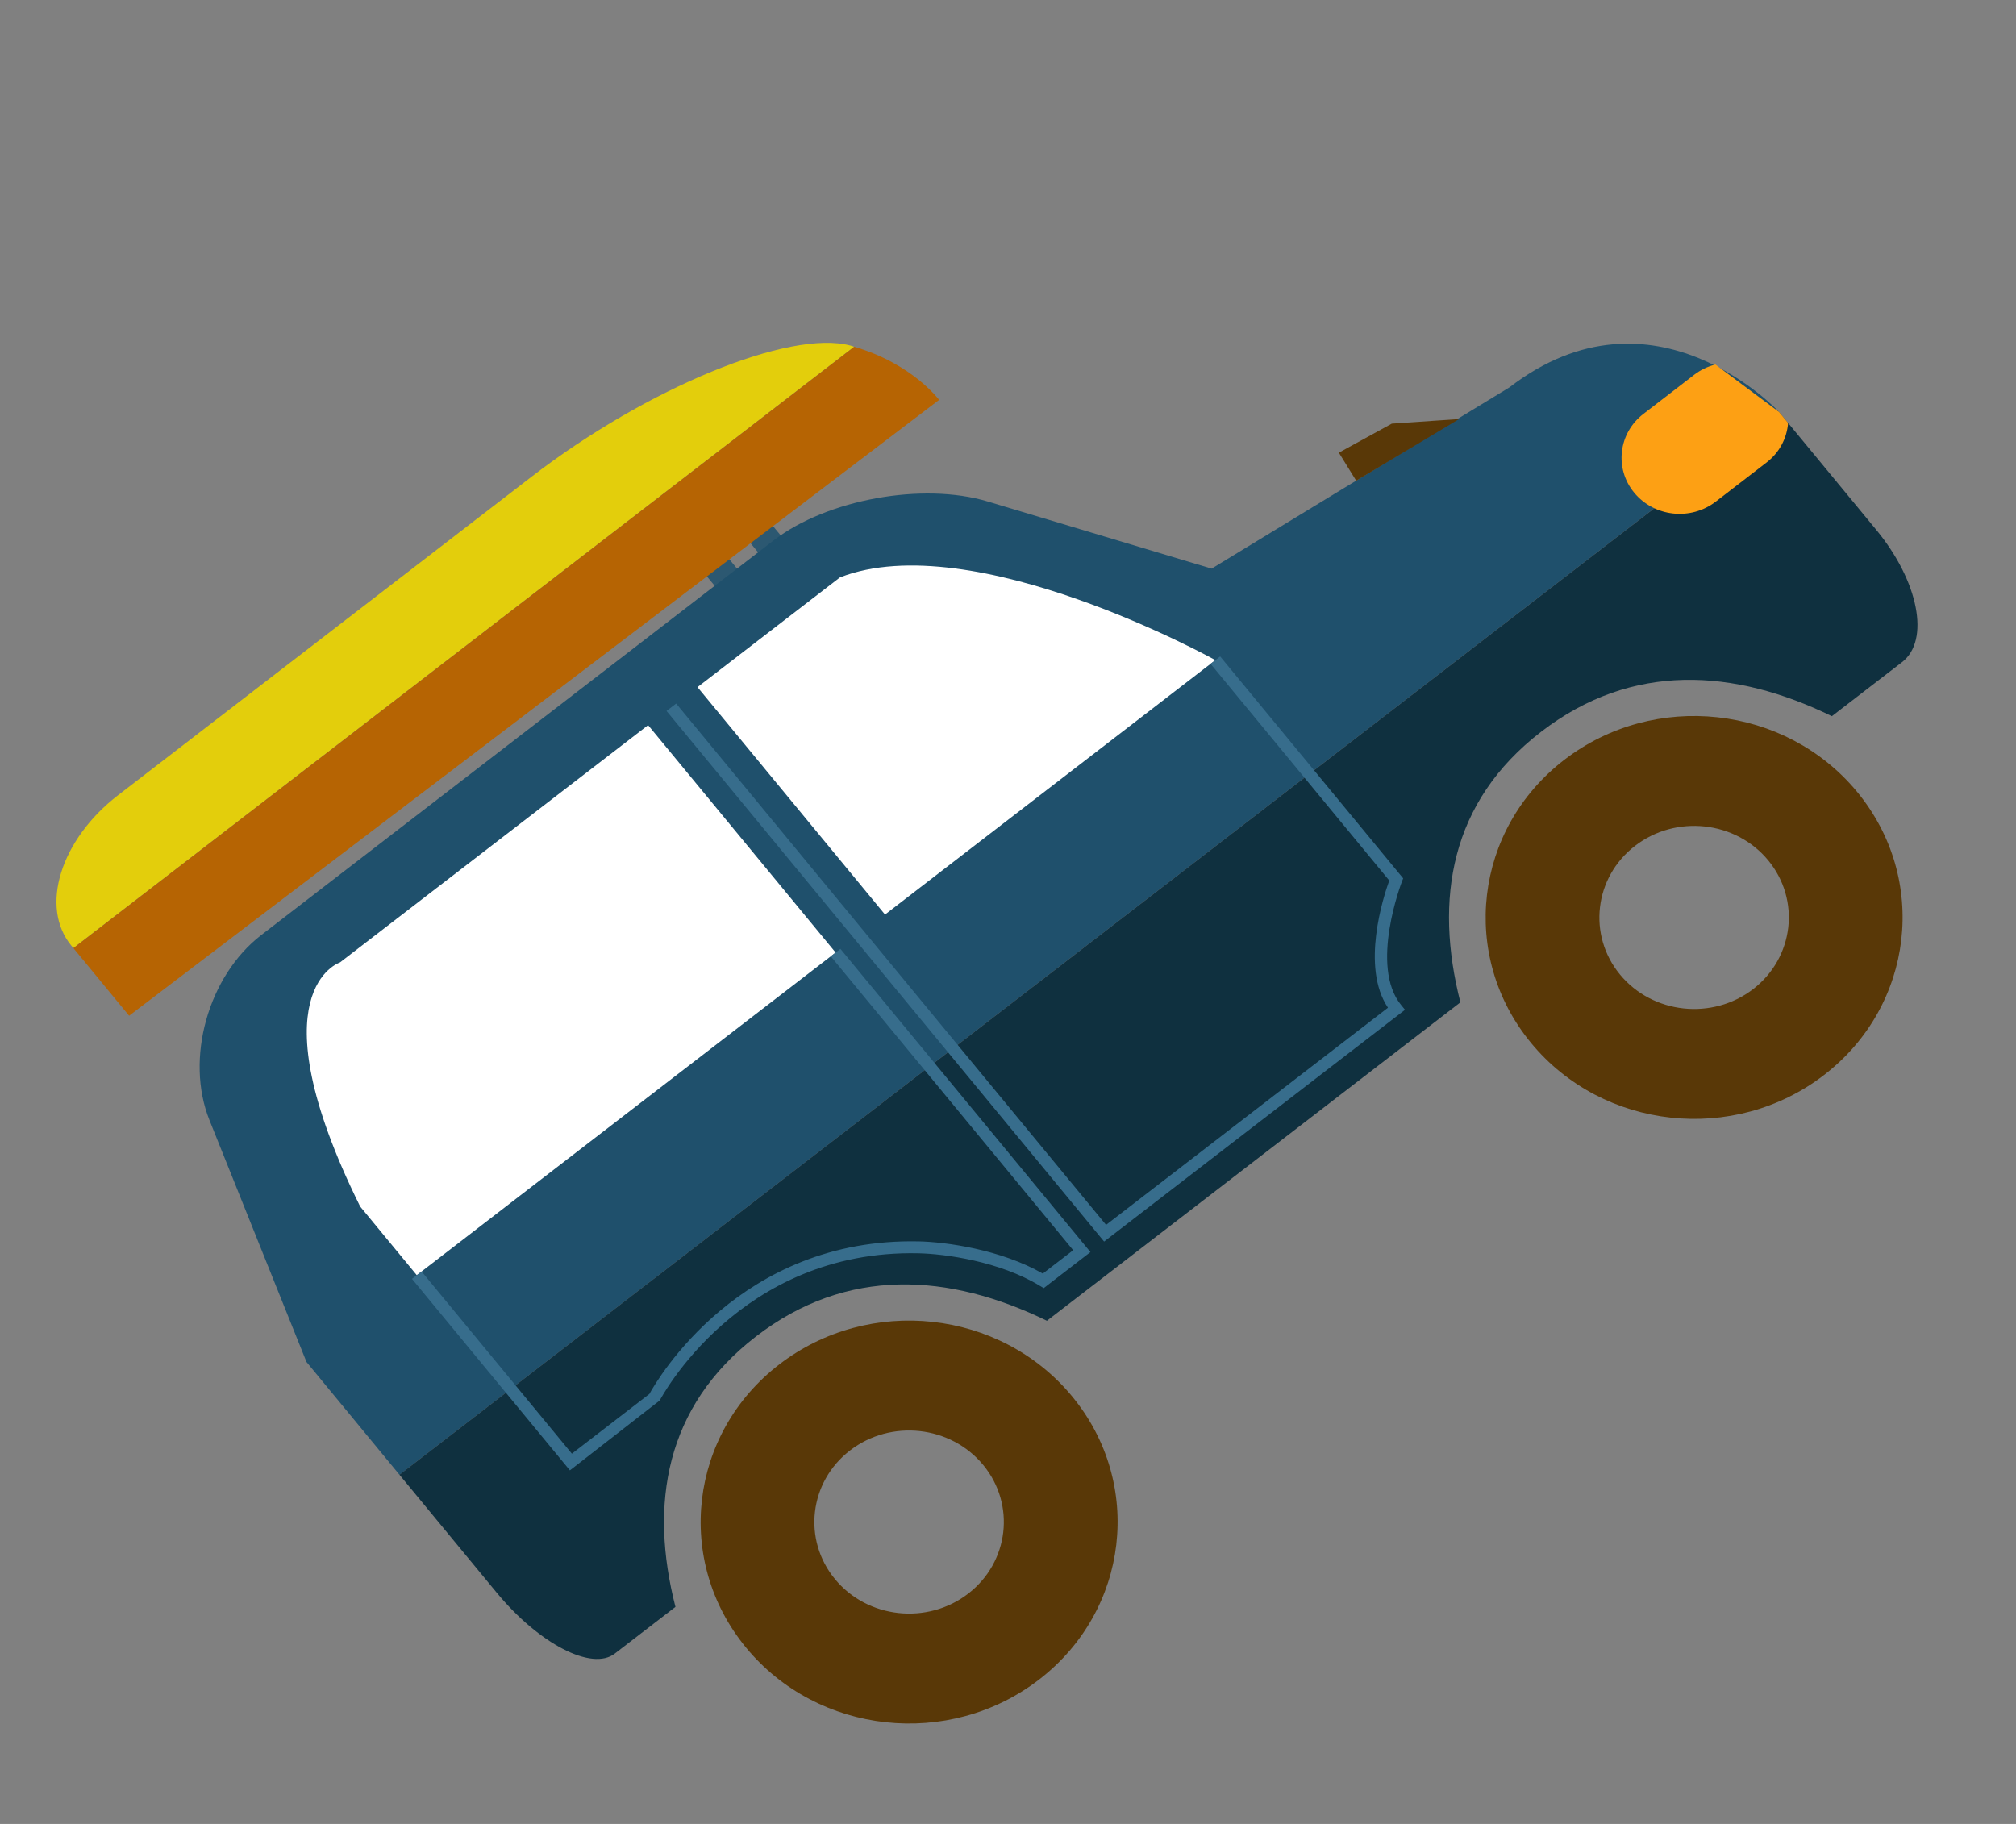
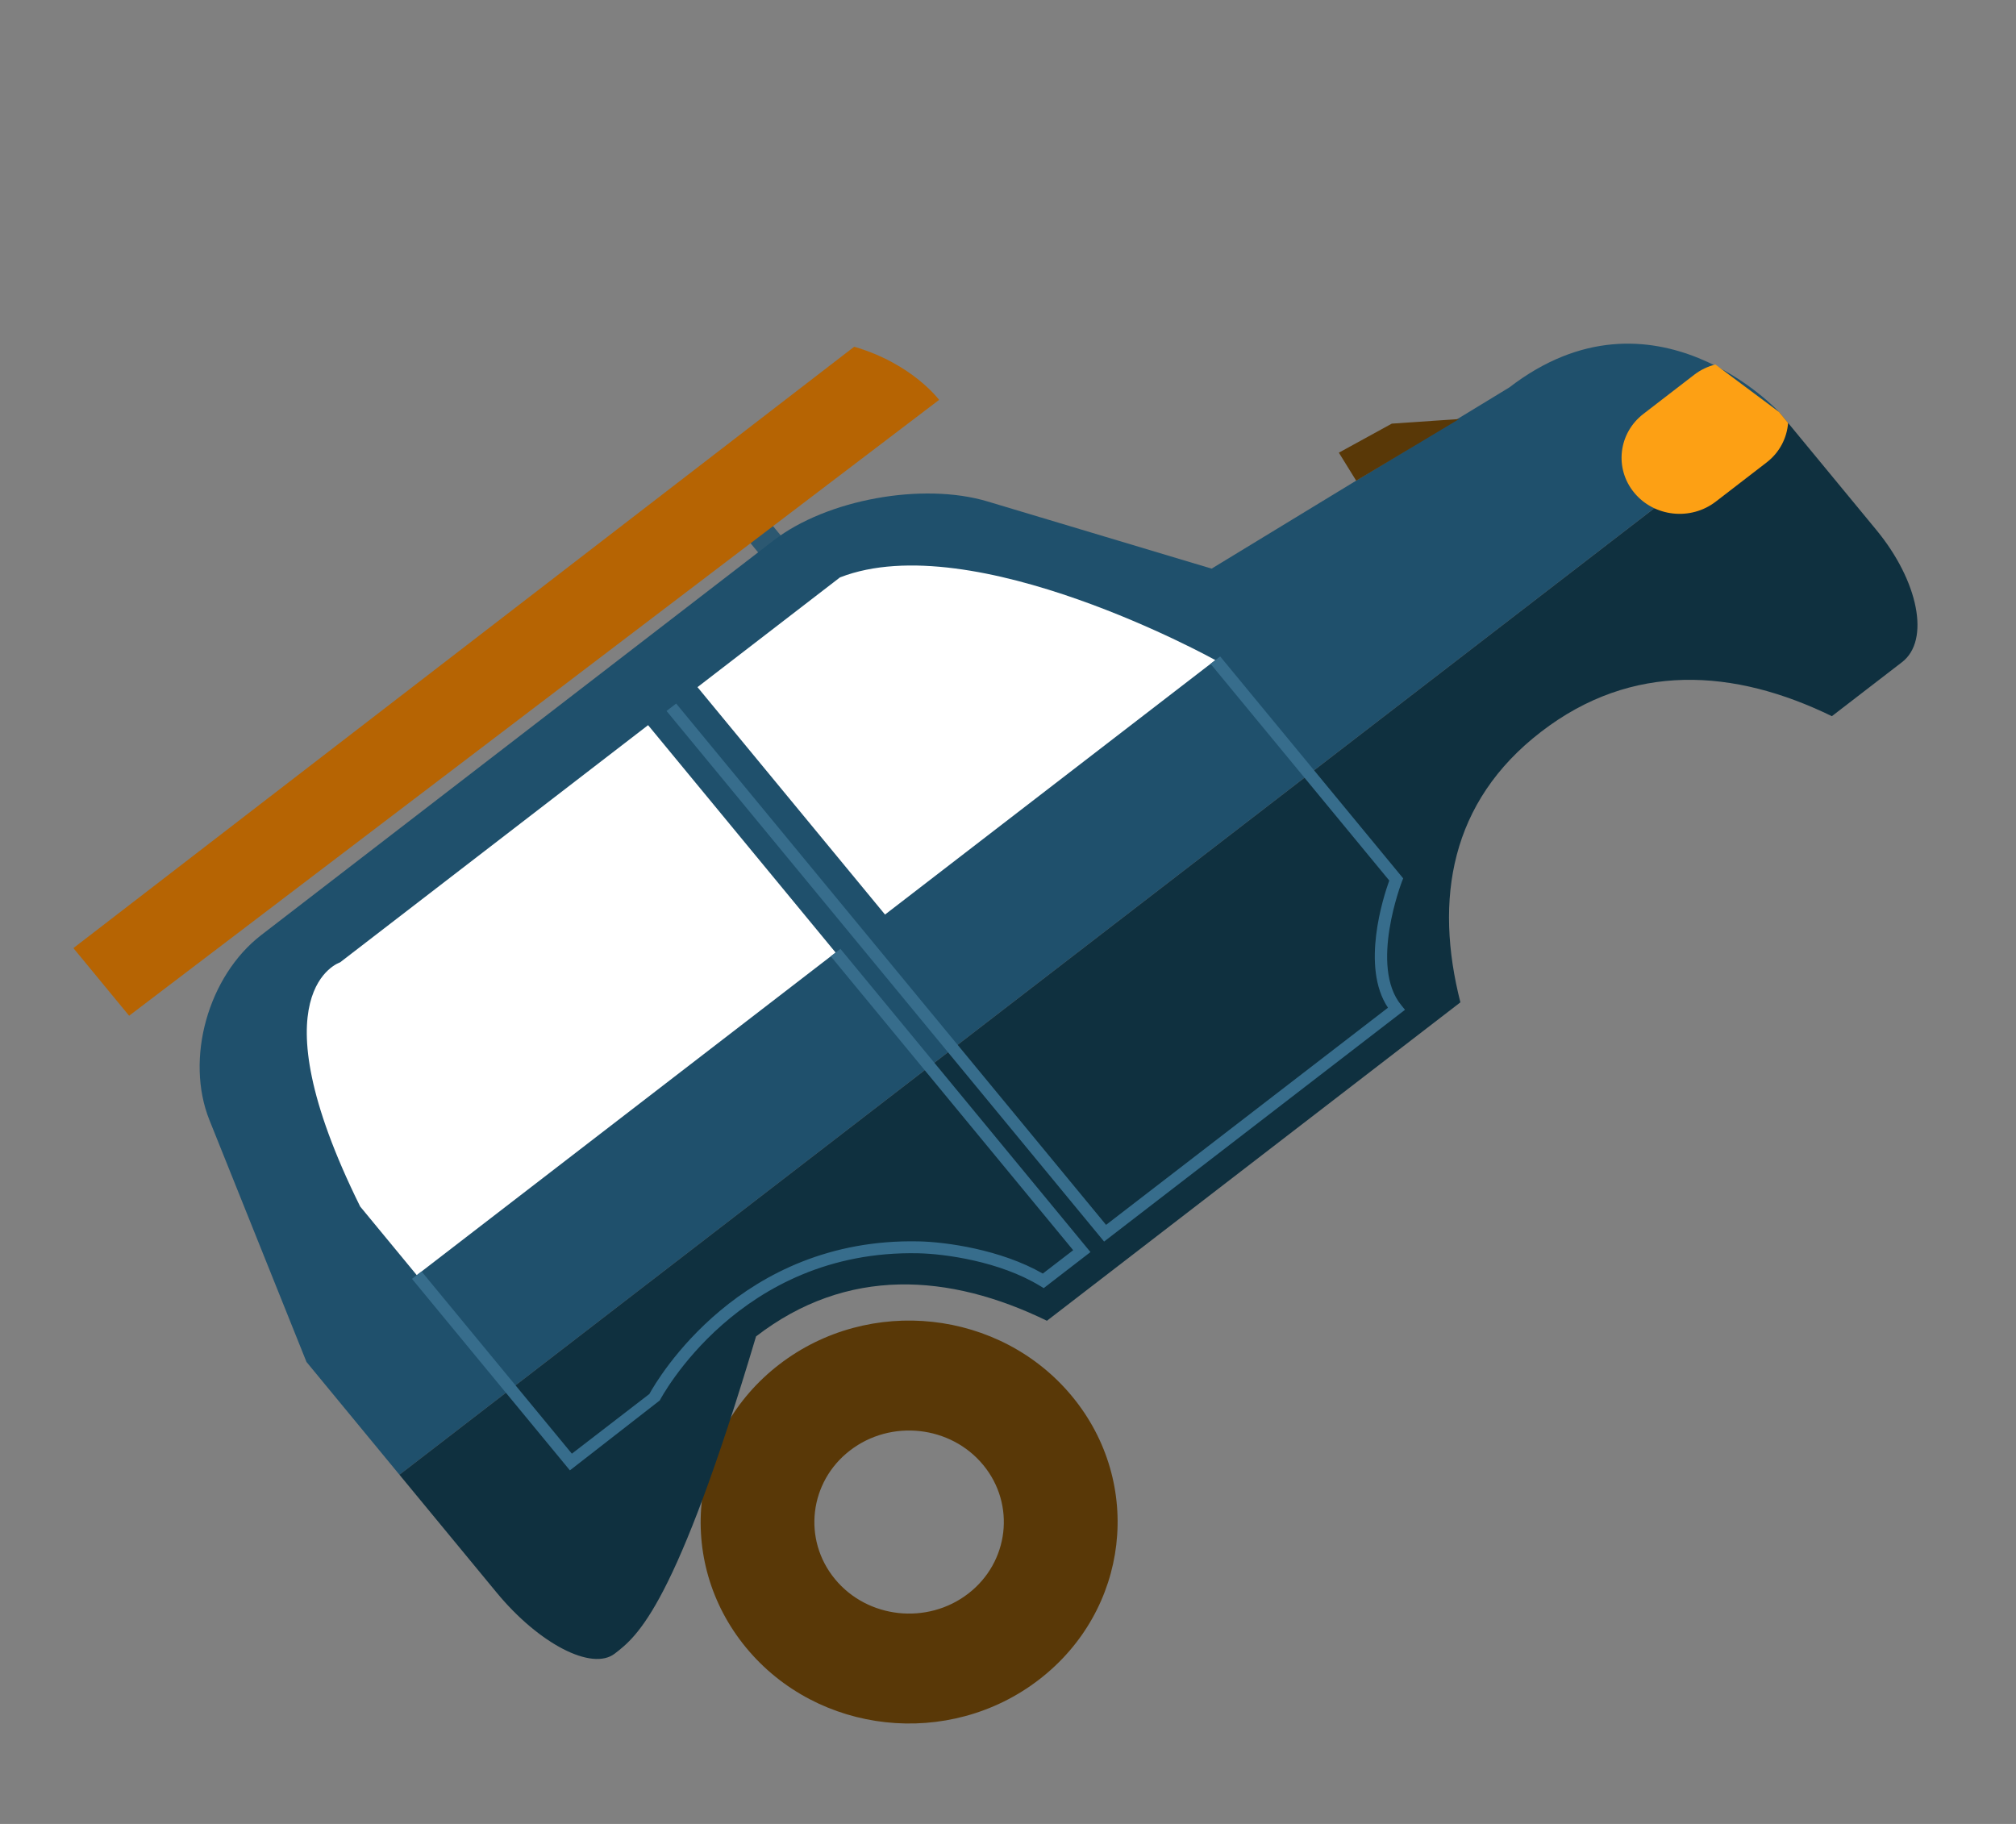
<svg xmlns="http://www.w3.org/2000/svg" width="42" height="38" viewBox="0 0 42 38" fill="none">
  <rect x="0" y="0" width="42" height="38" fill="#808080" stroke="none" />
-   <path d="M15.076 12.432L15.542 12.073L14.892 11.285L14.427 11.644L15.076 12.432Z" fill="#2C5871" />
  <path d="M15.981 11.735L16.447 11.376L15.797 10.588L15.331 10.947L15.981 11.735Z" fill="#2C5871" />
-   <path d="M36.524 20.607C37.376 19.95 37.516 18.748 36.838 17.925C36.159 17.102 34.916 16.966 34.063 17.623C33.213 18.278 33.071 19.481 33.75 20.304C34.428 21.127 35.673 21.262 36.524 20.607ZM32.587 15.832C34.463 14.387 37.196 14.686 38.691 16.499C40.185 18.311 39.877 20.953 38.001 22.397C36.126 23.841 33.393 23.543 31.898 21.73C30.403 19.918 30.712 17.276 32.587 15.832Z" fill="#593807" />
  <path d="M20.17 33.203C21.022 32.547 21.162 31.344 20.484 30.522C19.805 29.699 18.561 29.563 17.709 30.219C16.858 30.874 16.717 32.077 17.396 32.9C18.074 33.723 19.319 33.858 20.17 33.203ZM16.233 28.428C18.109 26.983 20.842 27.282 22.337 29.094C23.832 30.907 23.523 33.549 21.647 34.993C19.772 36.437 17.038 36.14 15.543 34.327C14.049 32.514 14.358 29.872 16.233 28.428Z" fill="#593807" />
  <path d="M5.443 19.481L16.119 11.258C17.227 10.405 19.223 10.042 20.576 10.448L25.242 11.847L31.444 8.072C34.454 5.754 37.066 8.585 37.066 8.585L8.322 30.725L6.385 28.375L4.364 23.338C3.851 22.062 4.335 20.334 5.443 19.481Z" fill="#1F506C" />
-   <path d="M39.626 13.795L38.164 14.921C36.13 13.93 34 13.787 32.105 15.247C30.21 16.706 29.879 18.744 30.425 20.883L21.811 27.517C19.776 26.526 17.646 26.383 15.751 27.843C13.857 29.302 13.524 31.341 14.072 33.478C14.072 33.478 13.283 34.085 12.807 34.452C12.331 34.819 11.228 34.249 10.345 33.178L8.322 30.725L37.066 8.586L39.089 11.039C39.972 12.109 40.214 13.343 39.626 13.795" fill="#0F303F" />
+   <path d="M39.626 13.795L38.164 14.921C36.13 13.93 34 13.787 32.105 15.247C30.21 16.706 29.879 18.744 30.425 20.883L21.811 27.517C19.776 26.526 17.646 26.383 15.751 27.843C14.072 33.478 13.283 34.085 12.807 34.452C12.331 34.819 11.228 34.249 10.345 33.178L8.322 30.725L37.066 8.586L39.089 11.039C39.972 12.109 40.214 13.343 39.626 13.795" fill="#0F303F" />
  <path d="M34.238 8.623L35.297 7.807C35.431 7.704 35.581 7.634 35.737 7.594L37.067 8.586L37.252 8.811C37.228 9.123 37.077 9.425 36.804 9.635L35.745 10.451C35.223 10.853 34.462 10.77 34.046 10.265C33.63 9.761 33.716 9.025 34.238 8.623" fill="#FDA014" />
  <path d="M28.254 10.015L30.399 8.73L28.996 8.826L27.893 9.431L28.254 10.015Z" fill="#593807" />
  <path d="M25.32 13.753C25.32 13.753 20.272 10.948 17.499 12.03L14.531 14.316L18.438 19.054L25.32 13.753Z" fill="white" />
  <path d="M13.502 15.108L7.085 20.05C7.085 20.05 5.275 20.631 7.503 25.136L8.683 26.567L17.409 19.846L13.502 15.108Z" fill="white" />
  <path d="M23.002 25.867L29.271 21.038L29.192 20.941C28.526 20.134 29.201 18.383 29.207 18.366L29.233 18.3L25.42 13.676L25.22 13.83L28.943 18.345C28.822 18.68 28.346 20.145 28.916 20.995L23.043 25.519L14.087 14.658L13.886 14.812L23.002 25.867" fill="#376D8C" />
  <path d="M21.744 26.837L22.718 26.086L17.509 19.769L17.308 19.924L22.358 26.047L21.725 26.534C20.847 26.03 19.695 25.874 19.138 25.863C15.423 25.783 13.698 28.733 13.529 29.042L11.914 30.286L8.783 26.49L8.583 26.644L11.873 30.634L13.745 29.177C13.762 29.146 15.397 26.03 19.133 26.111C19.679 26.122 20.827 26.278 21.666 26.79L21.744 26.837" fill="#376D8C" />
-   <path d="M1.487 19.703C0.822 18.897 1.259 17.492 2.463 16.565L11.072 9.934C13.477 8.081 16.455 6.857 17.72 7.2C17.747 7.207 17.769 7.216 17.796 7.224L1.529 19.753L1.487 19.703Z" fill="#E3CE0C" />
  <path d="M17.796 7.224C19.007 7.577 19.565 8.331 19.565 8.331L2.69 21.162L1.529 19.753L17.796 7.224Z" fill="#B66403" />
</svg>